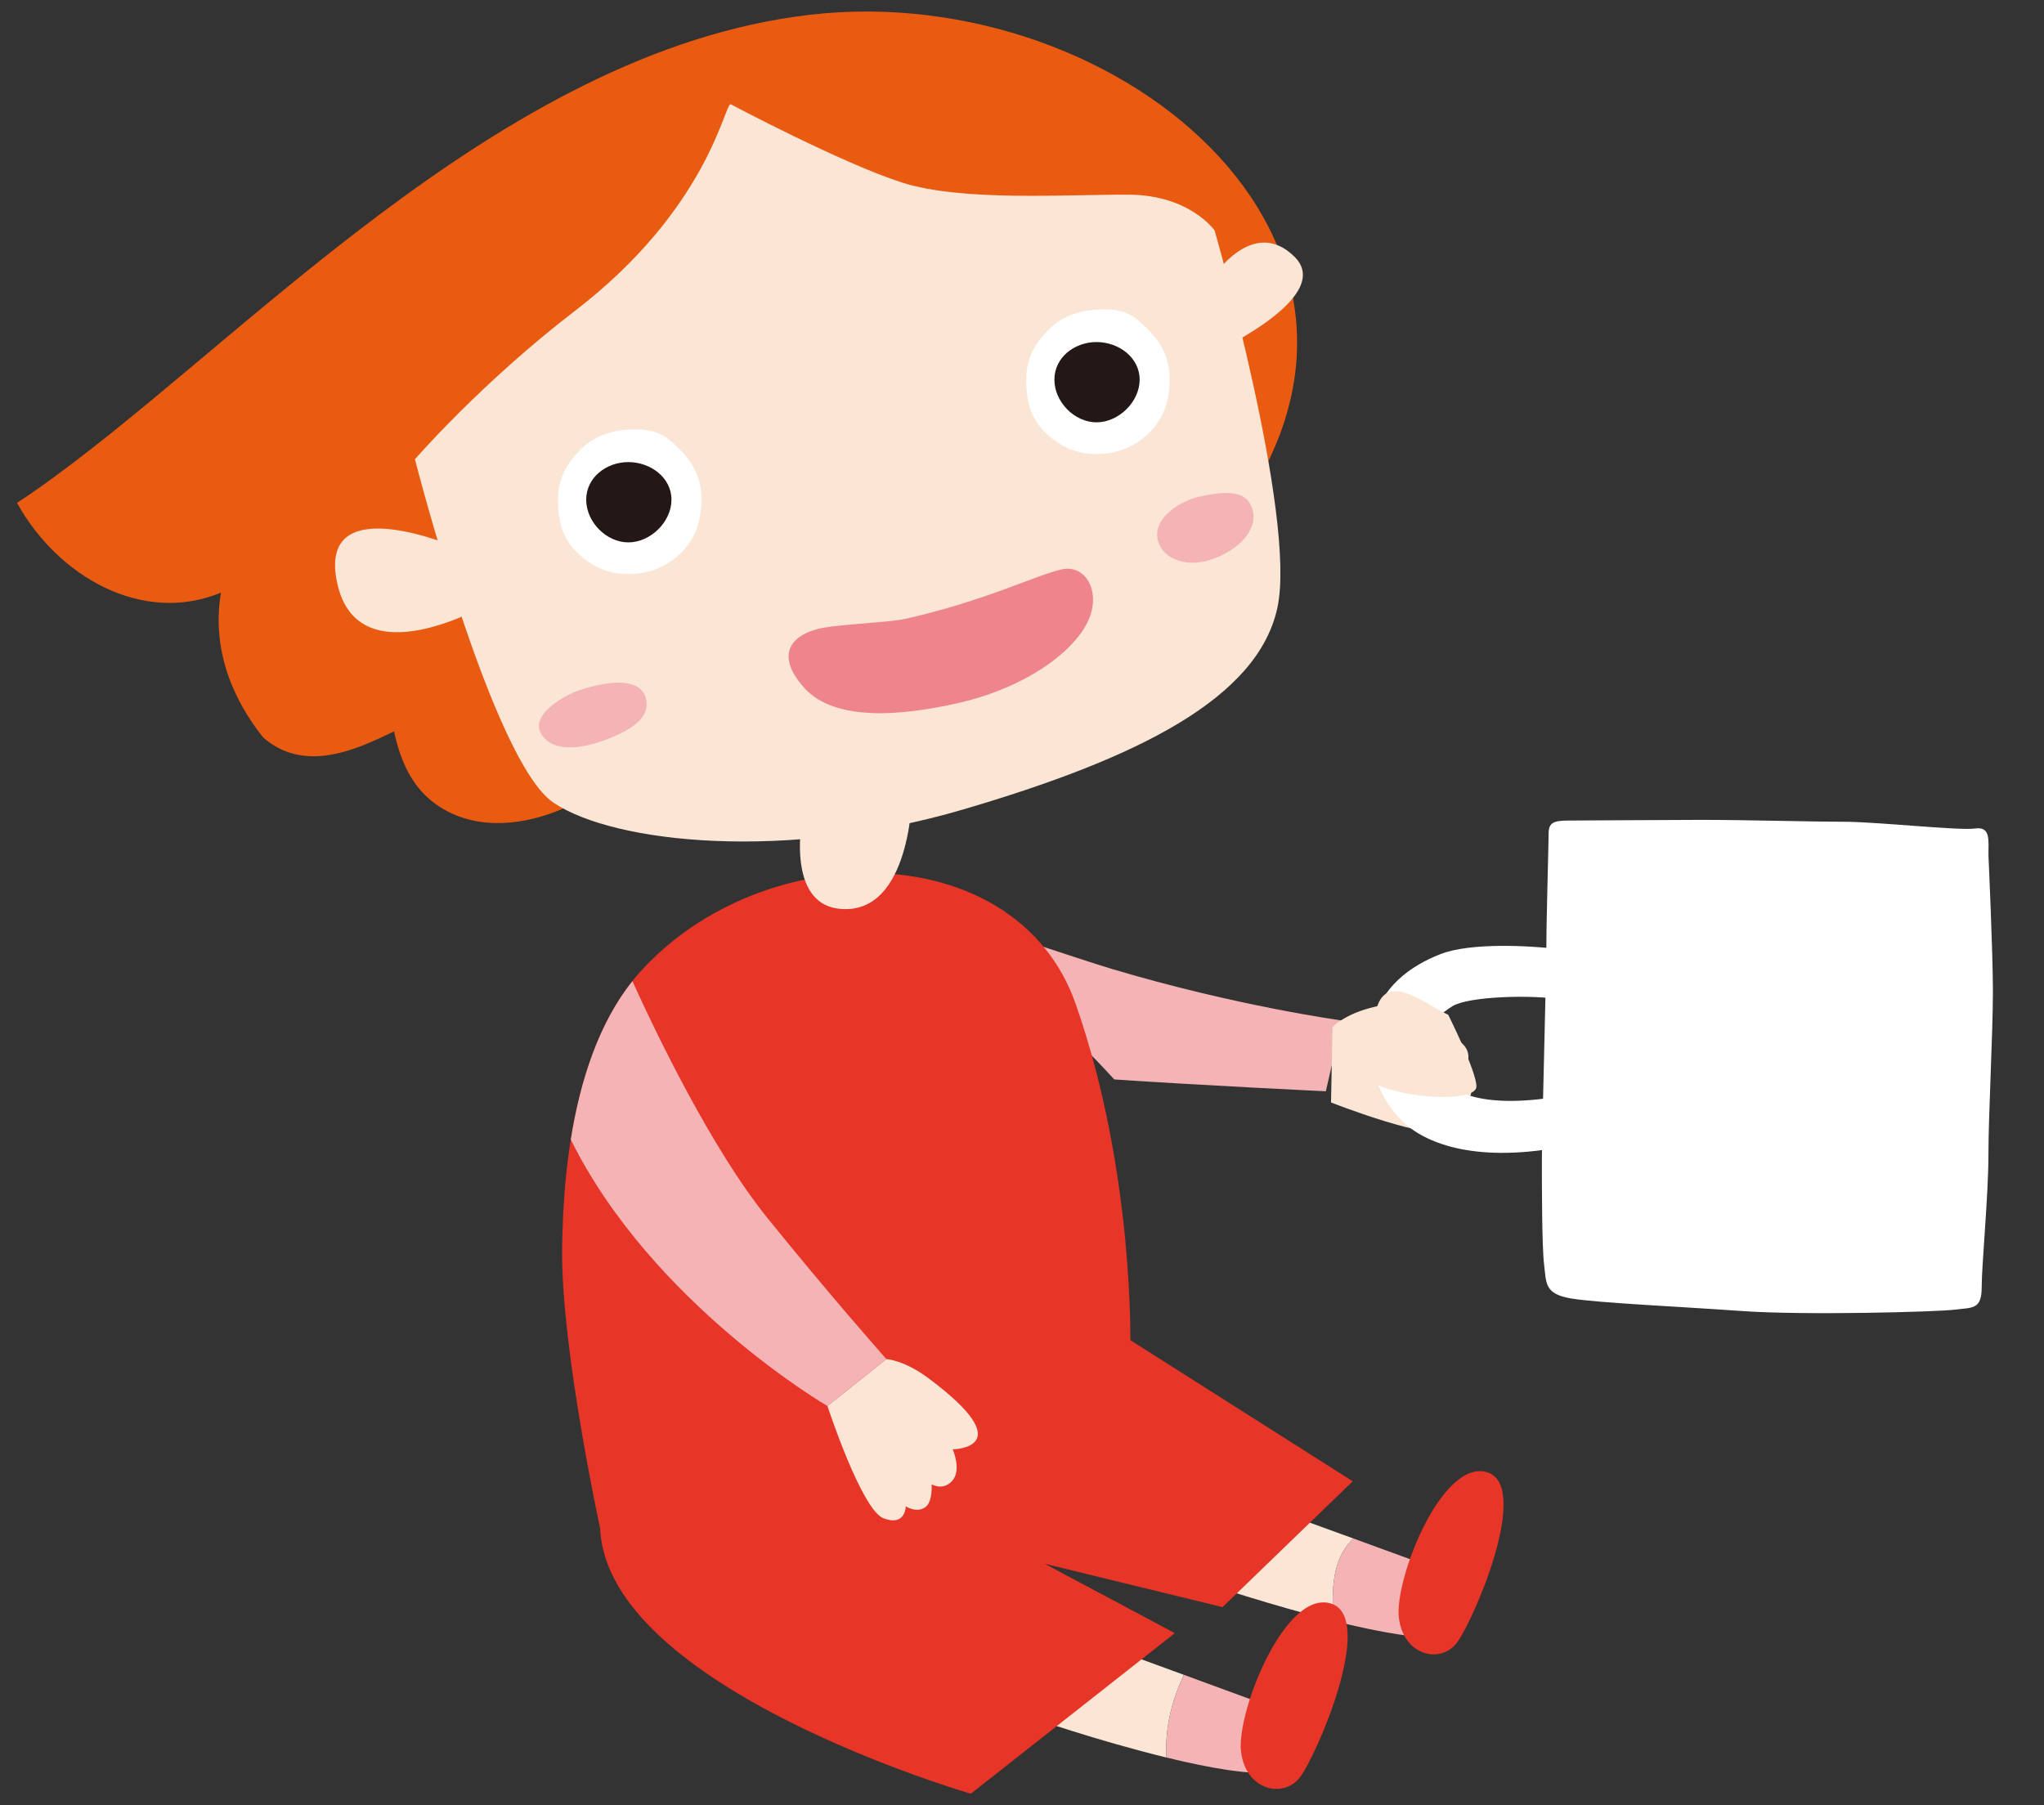
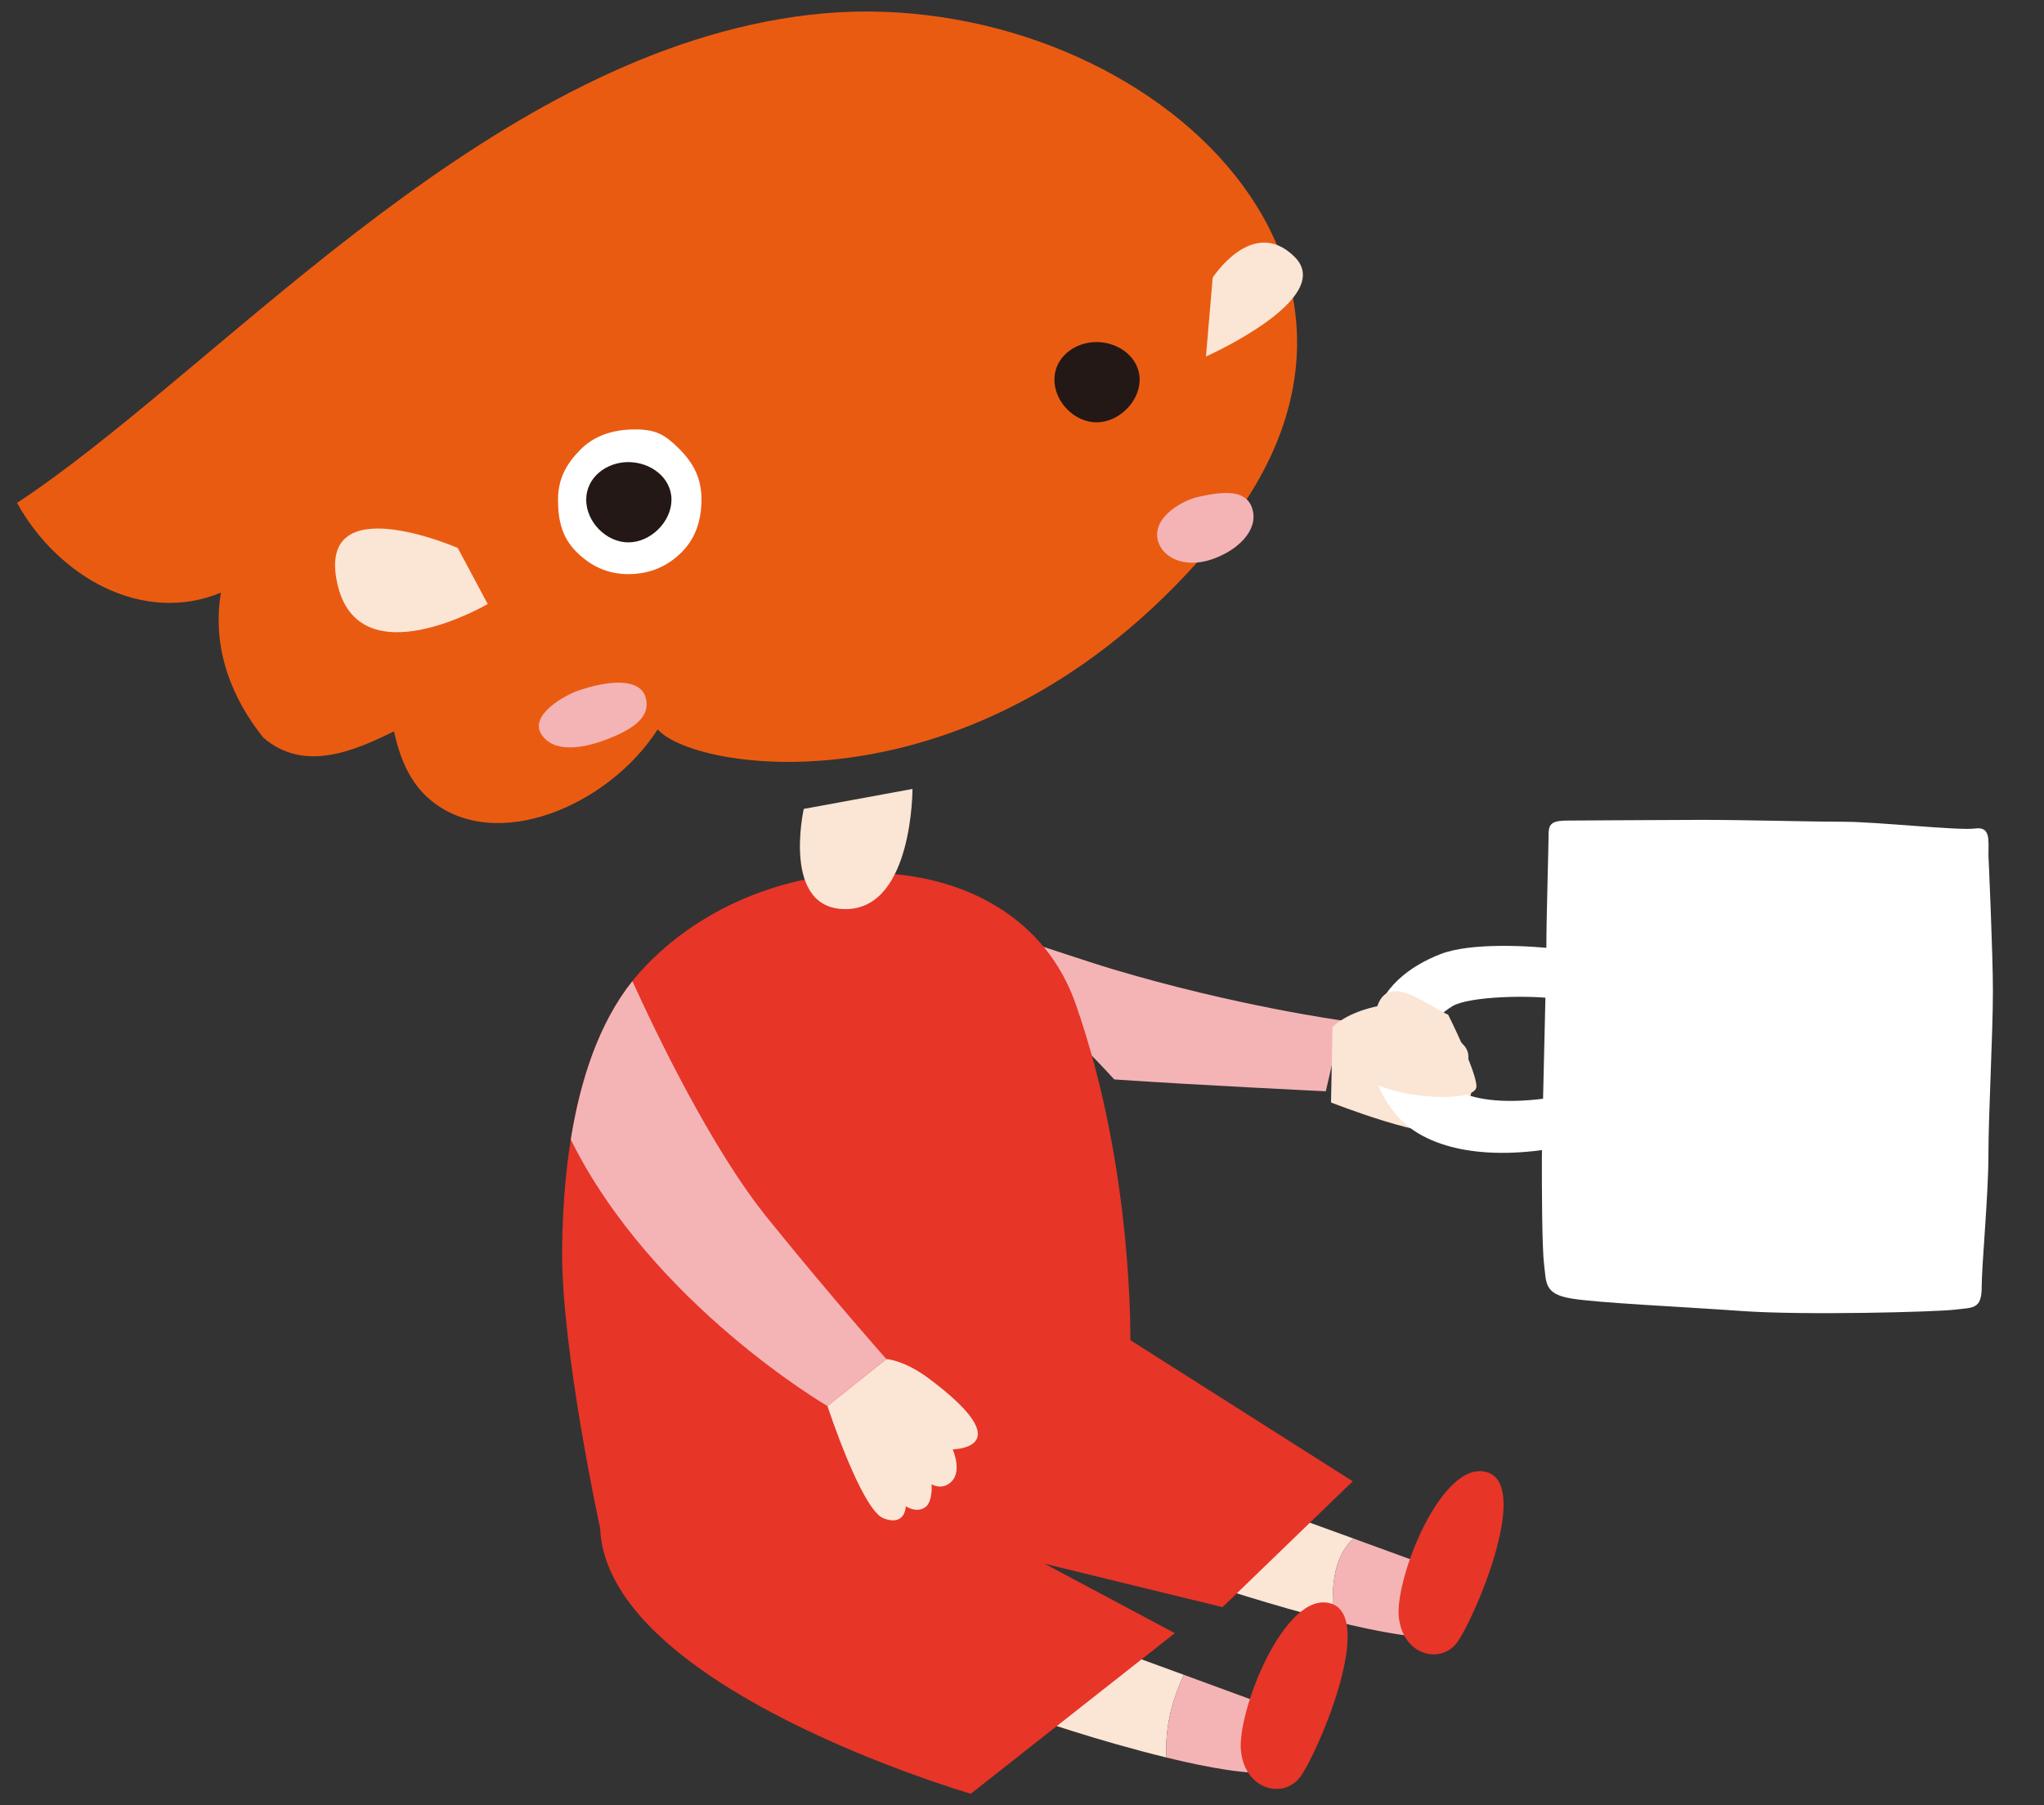
<svg xmlns="http://www.w3.org/2000/svg" version="1.1" id="レイヤー_1" x="0px" y="0px" width="120px" height="106px" viewBox="0 0 120 106" enable-background="new 0 0 120 106" xml:space="preserve">
  <rect x="0" y="0" width="120" height="106" fill="#333333" stroke="none" />
  <path fill="#F4B4B6" d="M65.241,56.883c-2.064-0.618-7.704-2.587-12.206-3.84c0.403,0.197,0.805,0.415,1.197,0.67  c4.659,3.034,8.552,6.798,11.185,9.668c4.754,0.328,12.42,0.696,12.42,0.696l0.955-4.156C78.792,59.921,72.601,59.085,65.241,56.883  z" />
  <circle fill="#FFFFFF" cx="60.206" cy="56.708" r="0.666" />
  <g>
    <g>
      <g>
        <path fill="#EA5B12" d="M47.557,0.866C29.147,3.001,13.809,20.645,1.966,28.877c-0.317,0.224-0.643,0.438-0.968,0.648     c2.405,4.349,7.377,7.178,11.975,5.271c-0.568,3.354,0.716,6.309,2.483,8.512c2.387,2.07,5.338,0.785,7.677-0.367     c0.398,1.853,1.077,3.157,2.165,4.054c3.814,3.134,10.413,0.337,13.316-4.169c2.197,2.547,19.362,5.258,32.953-11.299     C85.153,14.971,65.958-1.264,47.557,0.866z" />
-         <path fill="#FBE5D5" d="M42.889,6.116c-0.382,0.081-1.359,6.172-9.142,12.143c-5.501,4.22-9.387,8.707-9.387,8.707     s4.538,17.765,8.149,20.175c3.613,2.41,13.699,3.421,24.014,0.395c10.313-3.026,17.333-6.537,18.474-11.867     c1.138-5.332-3.689-22.136-3.689-22.136s-1.445-2.082-5.039-2.103c-3.594-0.02-9.781,0.421-13.314-0.712     C49.42,9.588,42.889,6.116,42.889,6.116z" />
        <path fill="#F4B4B6" d="M34.02,40.525c-0.855,0.28-2.949,1.452-2.24,2.581c0.711,1.131,2.463,0.868,4.016,0.239     c1.557-0.627,2.396-1.332,2.112-2.378C37.622,39.922,36.09,39.842,34.02,40.525z" />
        <path fill="#F4B4B6" d="M67.952,31.616c0.191,1.104,1.549,1.765,3.129,1.247c1.58-0.517,2.778-1.707,2.46-2.921     c-0.321-1.214-1.637-1.105-3.145-0.779C69.427,29.372,67.734,30.323,67.952,31.616z" />
        <path fill="#FBE5D5" d="M26.874,32.175c0,0-8.307-3.628-7.079,2.056c1.229,5.682,8.838,1.236,8.838,1.236L26.874,32.175z" />
        <path fill="#FBE5D5" d="M71.195,16.301c0,0,2.36-3.659,4.811-1.217c2.453,2.443-5.206,5.849-5.206,5.849L71.195,16.301z" />
      </g>
    </g>
    <g>
      <path fill="#FBE5D5" d="M79.456,90.335c-4.512-1.642-10.391-3.764-10.637-3.764l-6.426,3.479c0,0,6.842,2.588,13.182,4.393    c0.916,0.262,1.822,0.506,2.694,0.725C78.198,93.367,78.17,91.562,79.456,90.335z" />
      <path fill="#F4B4B6" d="M84.599,92.214c0,0-2.301-0.844-5.143-1.879c-1.286,1.227-1.258,3.032-1.187,4.832    c2.76,0.689,5.194,1.115,6.603,0.954C87.714,95.799,84.599,92.214,84.599,92.214z" />
      <path fill="#FBE5D5" d="M69.505,98.341c-5.512-2.019-13.691-4.997-13.957-4.997l-6.424,3.48c0,0,9.971,3.757,16.311,5.563    c1.038,0.296,2.063,0.569,3.041,0.809C68.392,101.491,68.767,99.903,69.505,98.341z" />
      <path fill="#E73528" d="M66.167,78.567l13.25,8.409l-7.644,7.39l-10.447-2.549l7.645,4.077l-11.976,9.428    c0,0-21.353-6.185-21.761-15.577l27.62-16.019L66.167,78.567z" />
      <path fill="#F4B4B6" d="M74.457,100.158c0,0-2.126-0.783-4.952-1.817c-0.738,1.563-1.113,3.15-1.029,4.855    c2.615,0.639,4.907,1.023,6.256,0.87C77.573,103.743,74.457,100.158,74.457,100.158z" />
    </g>
    <path fill="#E73528" d="M72.858,102.839c-0.268-2.305,2.573-9.5,5.27-8.688c2.693,0.813-0.855,8.997-1.83,10.231   C75.323,105.615,73.123,105.121,72.858,102.839z" />
    <path fill="#E73528" d="M35.234,89.745c0,0-2.292-10.527-2.233-16.388c0.058-5.703,1.019-12.332,4.583-16.293   c7.227-8.03,22.083-8.03,25.563,1.874c3.479,9.904,3.211,20.209,3.211,20.209L35.234,89.745z" />
    <path fill="#FBE5D5" d="M55.931,85.1c0,0,4.121-0.034-1.406-4.164c-1.455-1.087-2.486-1.135-2.486-1.135l-3.46,2.757   c0,0,2,6.108,3.298,6.596c1.297,0.488,1.298-0.71,1.298-0.71s0.641,0.434,1.163,0.041c0.433-0.326,0.355-1.333,0.355-1.333   s0.638,0.403,1.195-0.186C56.483,86.335,55.931,85.1,55.931,85.1z" />
    <path fill="#F4B4B6" d="M45.063,71.528c-3.306-4.089-6.575-10.92-7.936-13.918c-1.97,2.474-3.06,5.819-3.616,9.303   c4.779,9.652,15.066,15.645,15.066,15.645l3.46-2.757C52.038,79.801,48.888,76.261,45.063,71.528z" />
    <g>
      <path fill="#EB7289" d="M59.054,53.581c-0.042-0.032-0.085-0.068-0.125-0.097c-0.064-0.045-0.128-0.085-0.193-0.122    C58.845,53.432,58.947,53.509,59.054,53.581z" />
    </g>
    <path fill="#E73528" d="M82.125,94.978c-0.263-2.265,2.526-9.332,5.175-8.534c2.646,0.798-0.84,8.837-1.797,10.049   S82.385,97.218,82.125,94.978z" />
    <path fill="#FBE5D5" d="M47.188,47.497c0,0-1.345,5.974,2.53,5.883s3.852-7.056,3.852-7.056L47.188,47.497z" />
  </g>
-   <path fill="#FFFFFF" d="M68.669,22.262c0,1.253-0.351,2.301-1.172,3.122c-0.82,0.82-1.868,1.277-3.121,1.277  c-1.252,0-2.234-0.493-3.055-1.313c-0.821-0.821-1.075-1.803-1.075-3.056c0-1.252,0.513-2.136,1.333-2.957  c0.821-0.82,1.935-1.17,3.188-1.17c1.252,0,1.773,0.321,2.595,1.142C68.183,20.128,68.669,21.009,68.669,22.262z" />
  <path fill="#231815" d="M66.907,22.292c0,1.301-1.23,2.506-2.531,2.506s-2.474-1.205-2.474-2.506s1.173-2.208,2.474-2.208  S66.907,20.991,66.907,22.292z" />
  <path fill="#FFFFFF" d="M41.182,29.311c0,1.253-0.35,2.301-1.171,3.122c-0.82,0.82-1.869,1.277-3.121,1.277  c-1.253,0-2.234-0.493-3.056-1.313c-0.82-0.821-1.074-1.803-1.074-3.056c0-1.252,0.513-2.136,1.333-2.957  c0.821-0.82,1.935-1.17,3.187-1.17c1.253,0,1.774,0.321,2.596,1.142C40.695,27.177,41.182,28.058,41.182,29.311z" />
  <path fill="#231815" d="M39.421,29.341c0,1.301-1.23,2.506-2.531,2.506s-2.475-1.205-2.475-2.506s1.174-2.208,2.475-2.208  S39.421,28.04,39.421,29.341z" />
-   <path fill="#EE848C" d="M53.28,36.308c4.612-1.054,7.5-2.521,9.035-2.872c1.534-0.351,2.514,1.579,1.329,3.465  s-4.021,3.61-7.346,4.37c-3.326,0.76-7.28,1.125-9.086-0.886c-1.805-2.011-0.76-3.326,1.602-3.596  C51.175,36.519,52.257,36.541,53.28,36.308z" />
  <path fill="#FBE5D5" d="M84.794,60.697c0,0,0.994-2.769-4.103-1.577c-1.769,0.414-2.461,1.189-2.461,1.189l-0.088,4.423  c0,0,5.978,2.361,7.181,1.674c1.205-0.687,0.283-1.452,0.283-1.452s0.742-0.217,0.774-0.869c0.025-0.541-0.8-1.125-0.8-1.125  s0.719-0.233,0.621-1.038C86.097,61.061,84.794,60.697,84.794,60.697z" />
  <g>
    <path fill="#FFFFFF" d="M116.739,50.229c0-0.923,0.131-1.713-0.791-1.581s-5.797-0.396-7.641-0.396   c-1.845,0-5.797-0.112-8.432-0.112c-1.994,0-6.851,0.04-7.772,0.04c-0.923,0-1.187,0.132-1.187,0.79   c0,0.659-0.131,5.006-0.131,6.587s-0.264,11.066-0.264,12.516s0,5.138,0.132,6.191s0,1.713,1.581,1.977   c1.58,0.264,6.323,0.474,10.012,0.737c3.689,0.264,11.462,0.053,12.516-0.079s1.58,0,1.58-1.317s0.396-5.401,0.396-7.772   s0.263-7.114,0.263-9.617C117.002,55.948,116.739,50.229,116.739,50.229z" />
    <path fill="#FFFFFF" d="M91.487,67.383c-5.039,0.89-7.904-0.296-9.189-1.581c-1.284-1.284-2.125-3.184-1.68-5.632   c0.396-2.173,2.174-3.458,3.953-4.149c1.777-0.691,5.236-0.494,6.916-0.297l0.197,2.965c-1.778-0.297-5.471-0.191-6.422,0.395   c-1.285,0.791-1.779,1.878-1.384,3.063s1.68,3.161,7.411,2.272L91.487,67.383z" />
  </g>
  <path fill="#FBE5D5" d="M85.023,59.585c-1.401-0.638-3.567-2.549-4.204-0.383s-1.656,3.822,0.254,4.587  c1.912,0.765,5.606,0.892,5.606,0S85.023,59.585,85.023,59.585z" />
</svg>